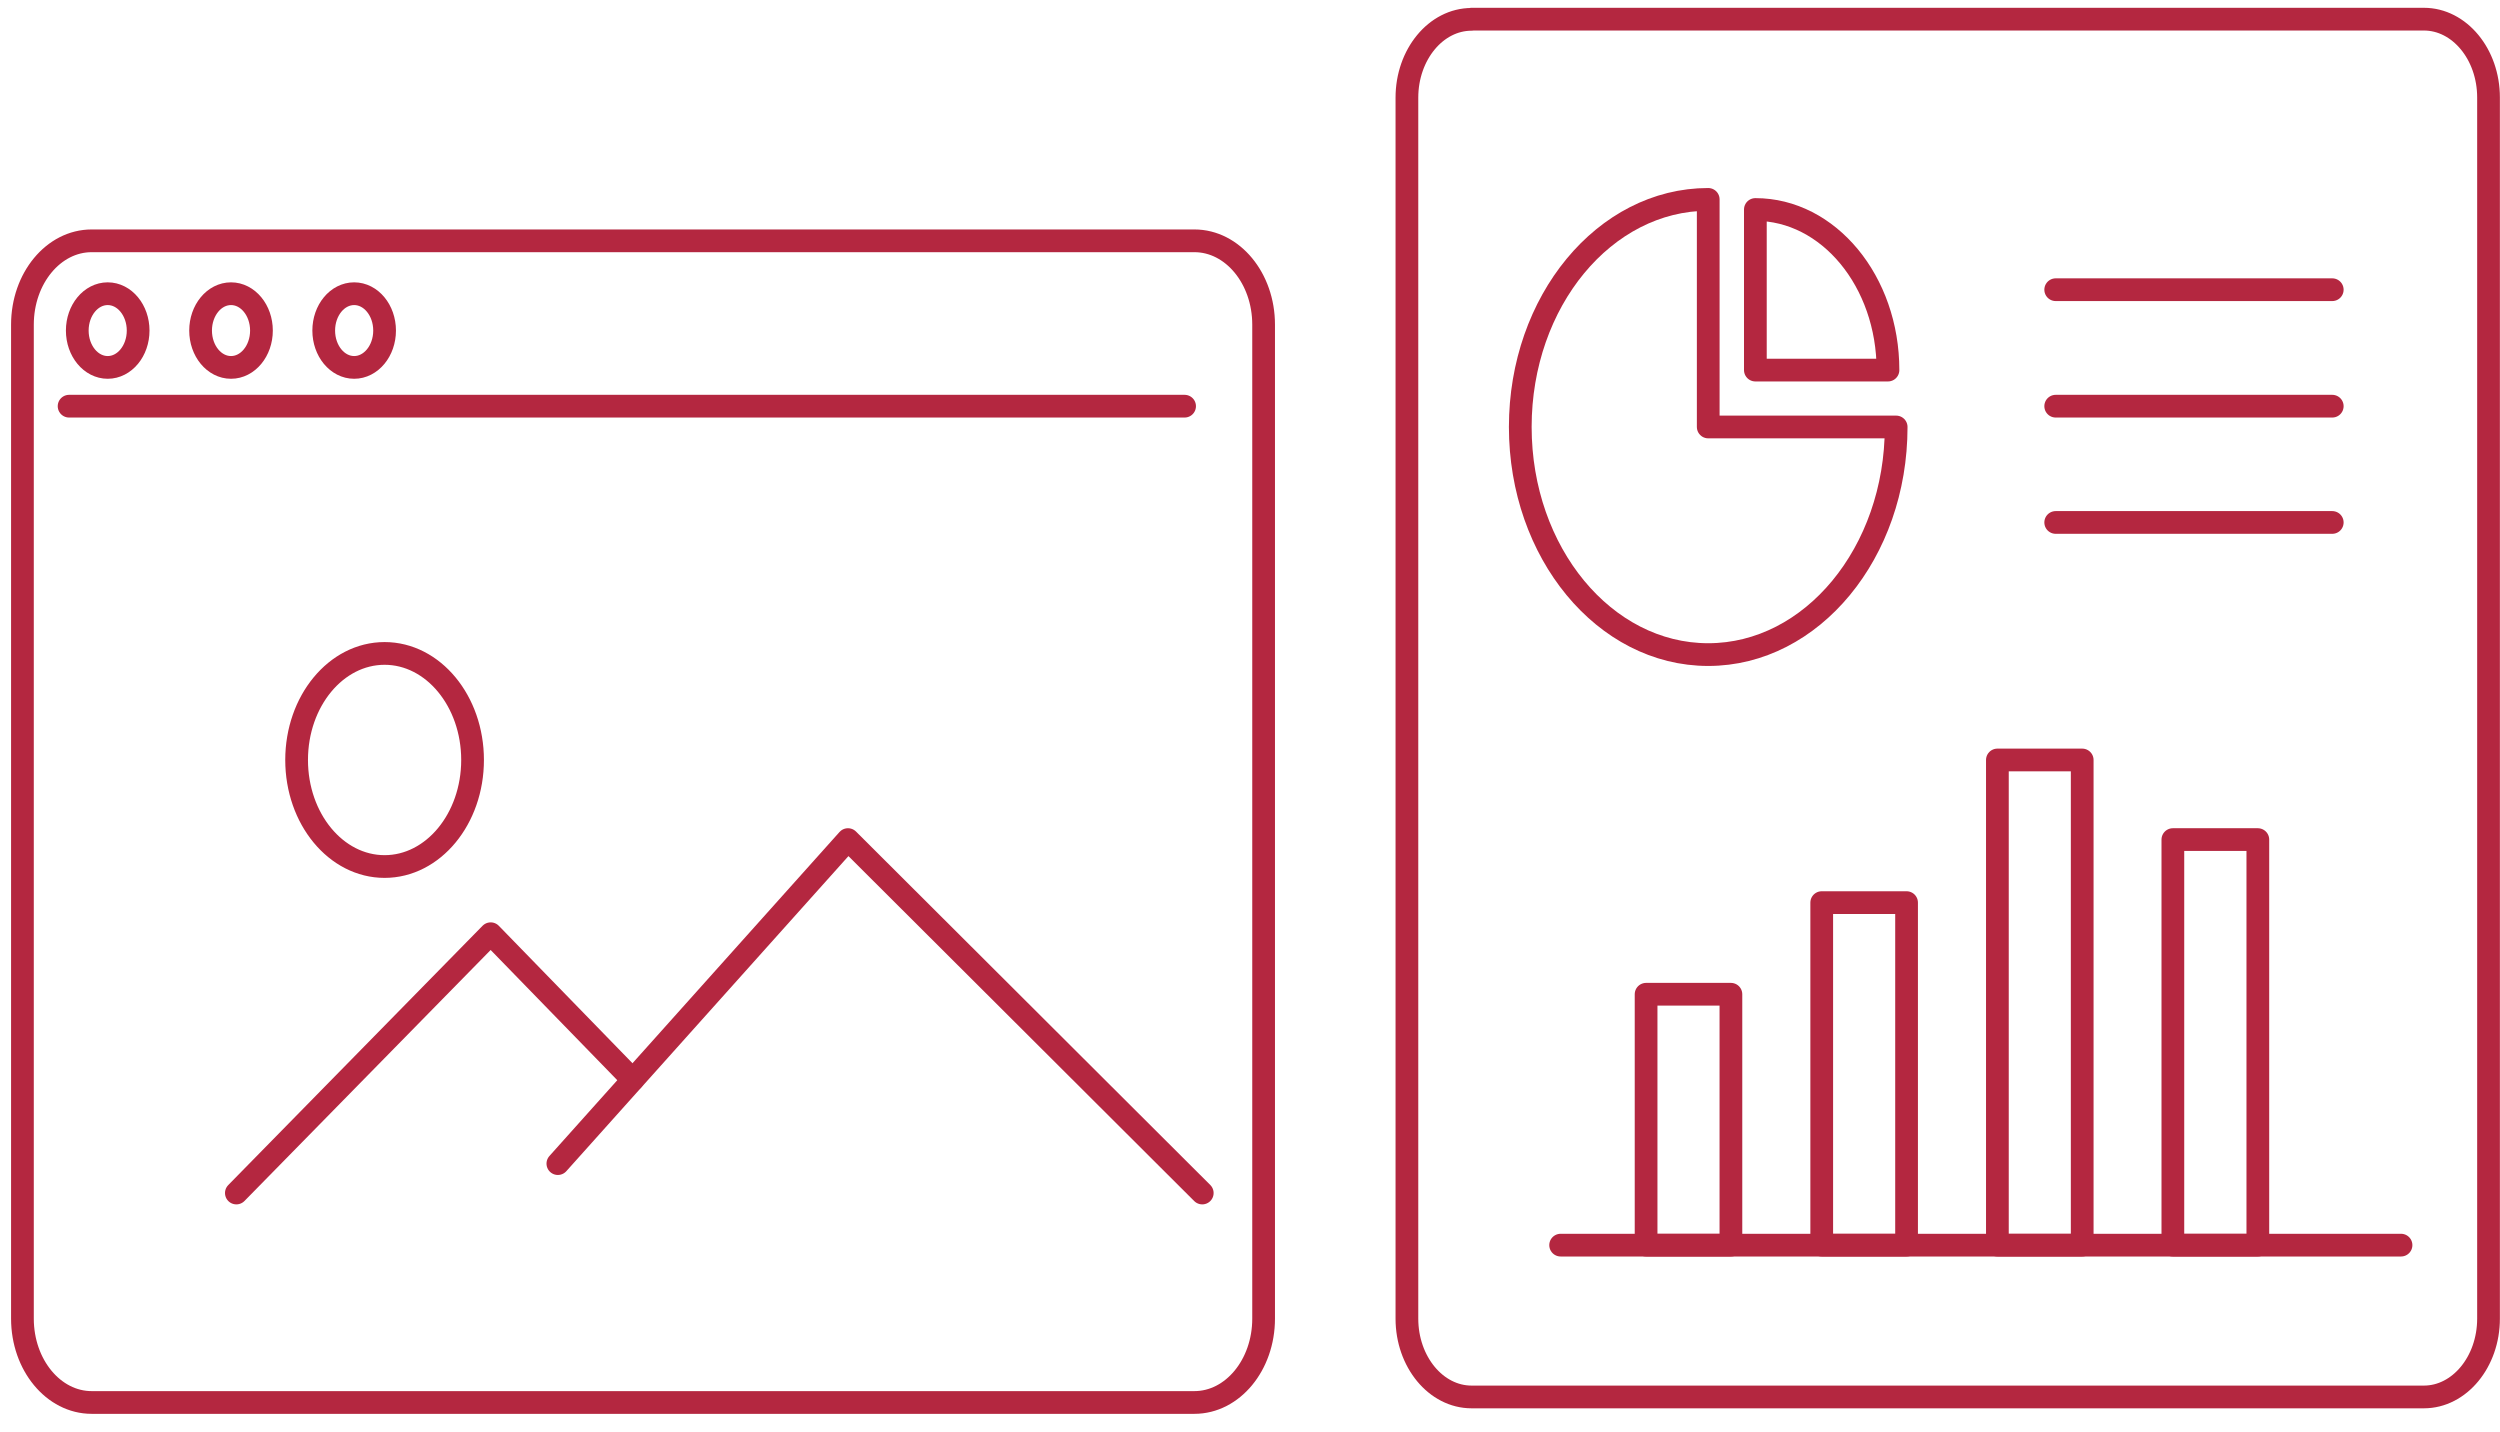
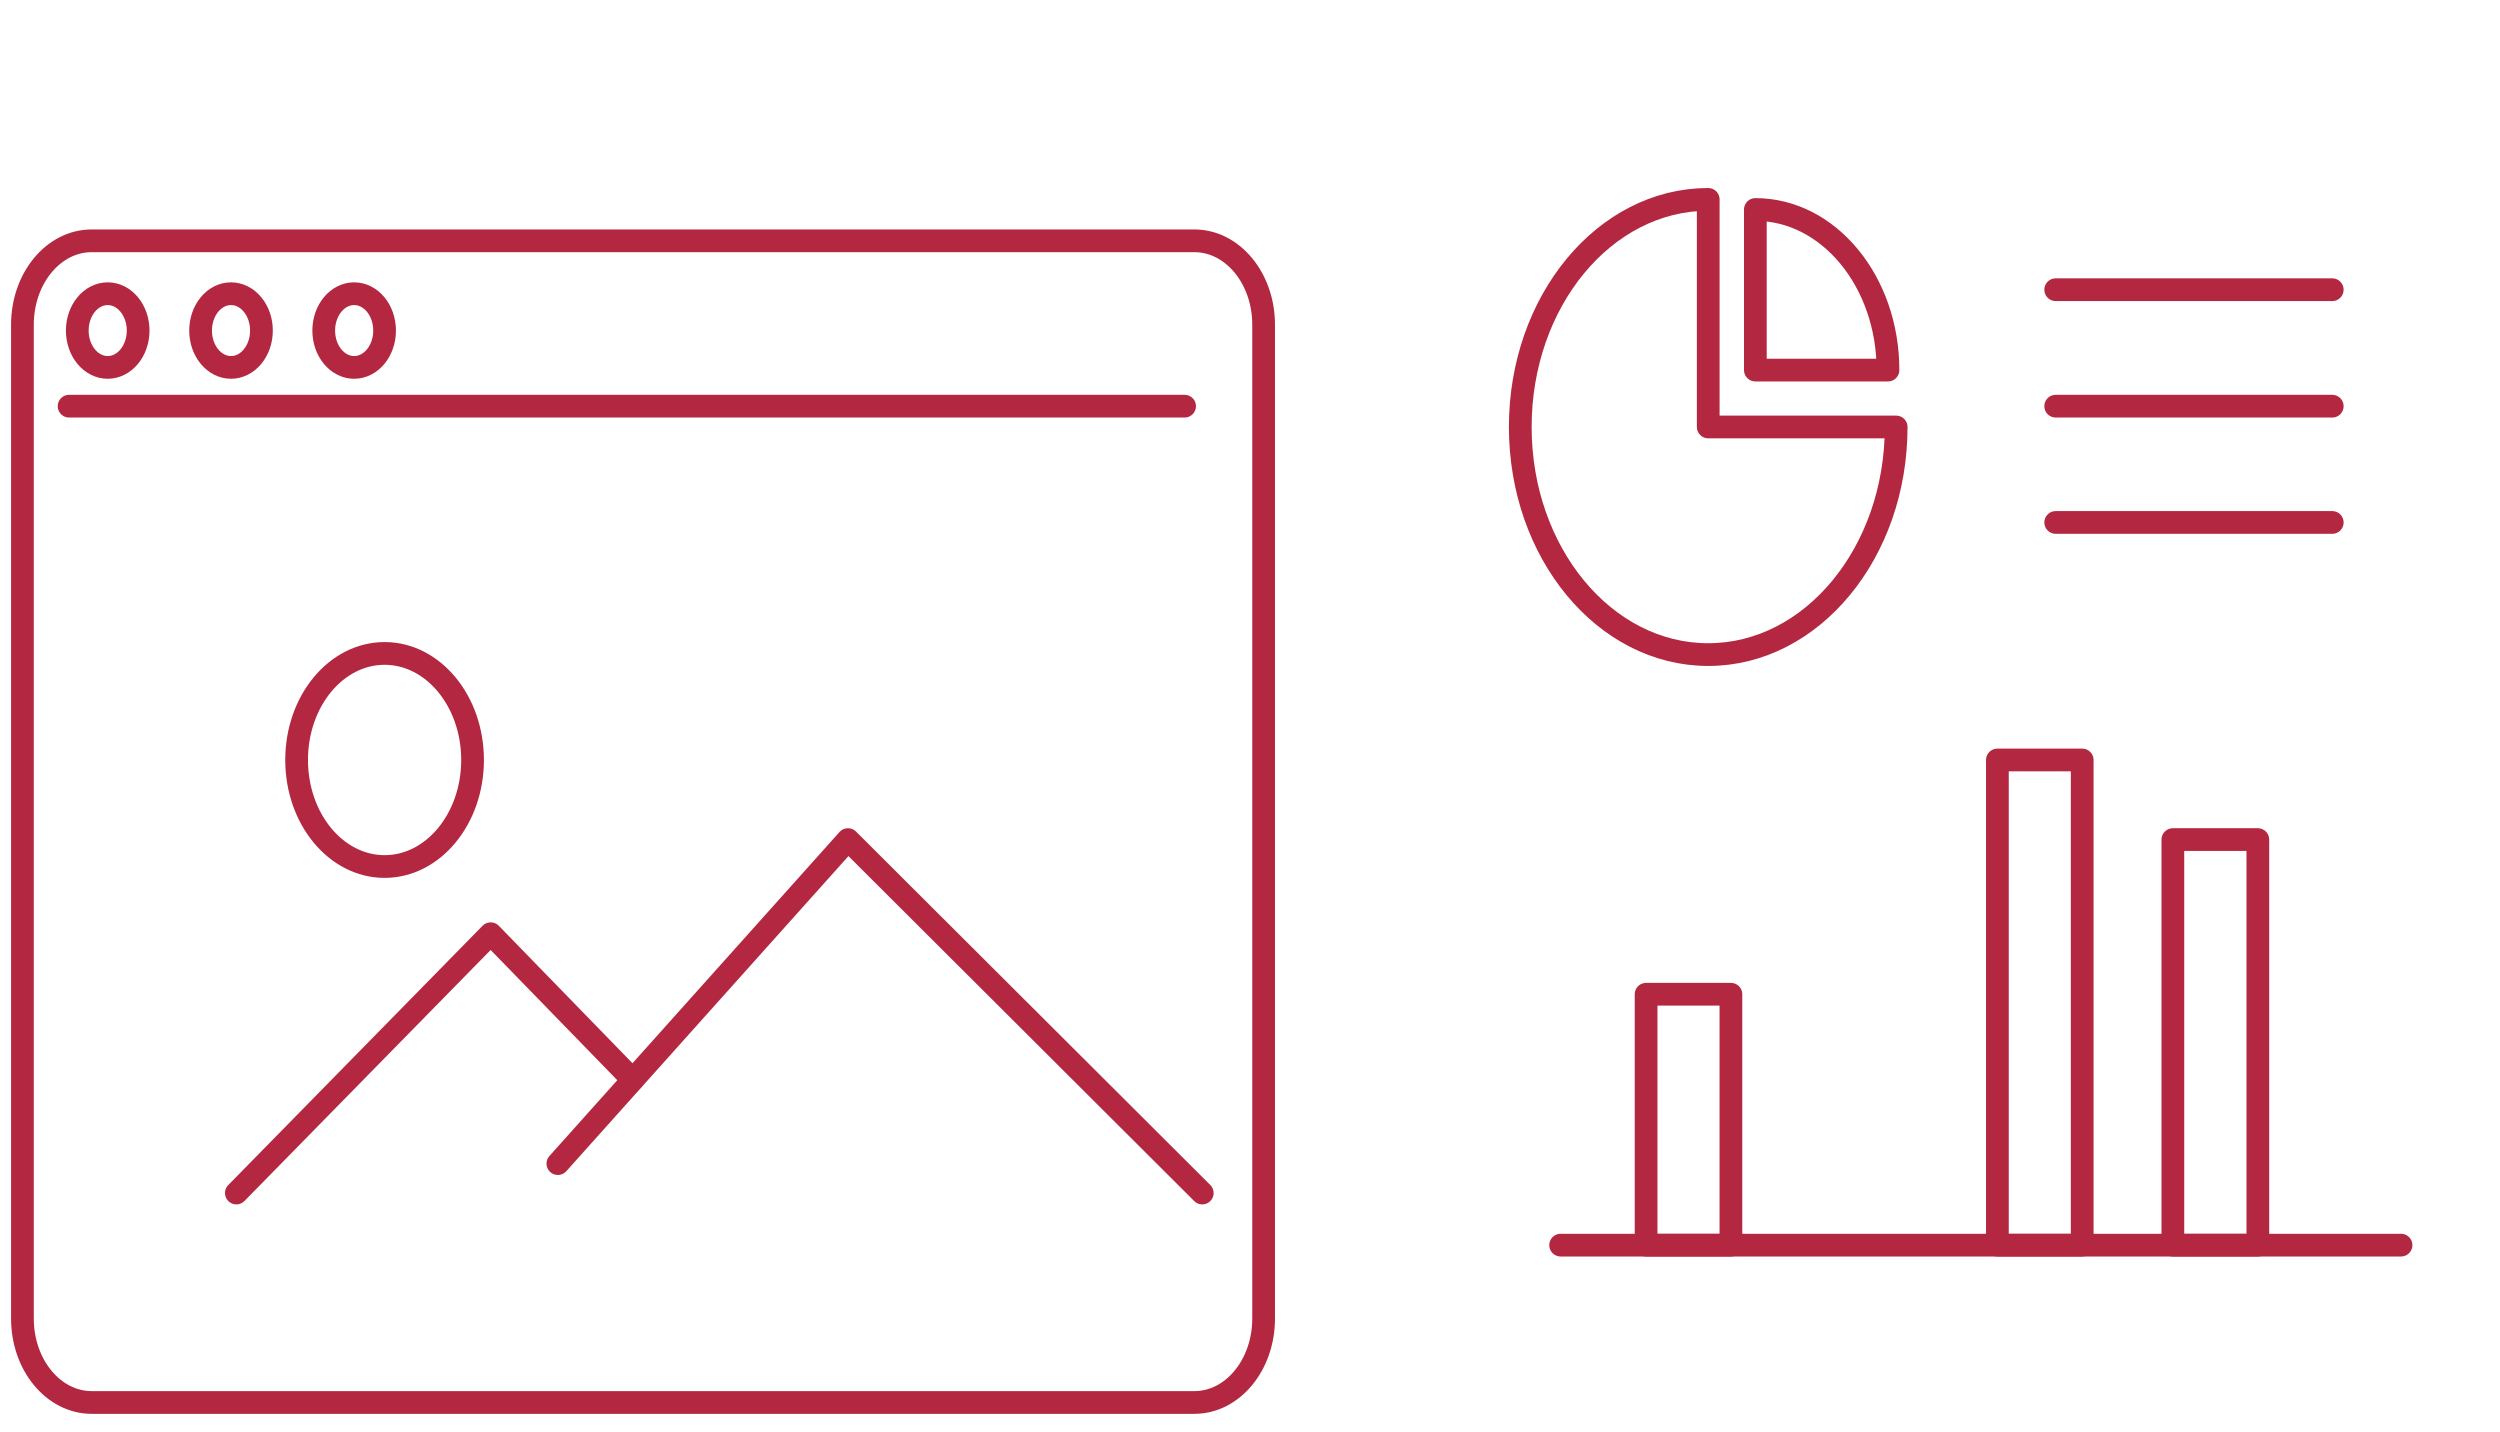
<svg xmlns="http://www.w3.org/2000/svg" width="110" height="63" viewBox="0 0 110 63" fill="none">
  <path d="M52.553 10.596H4.033C2.351 10.596 0.987 12.247 0.987 14.284V58.021C0.987 60.057 2.351 61.709 4.033 61.709H52.553C54.235 61.709 55.599 60.057 55.599 58.021V14.284C55.599 12.247 54.235 10.596 52.553 10.596Z" stroke="#B42740" stroke-linecap="round" stroke-linejoin="round" />
  <path d="M3.04 17.872H52.122" stroke="#B42740" stroke-linecap="round" stroke-linejoin="round" />
  <path d="M4.739 16.166C5.479 16.166 6.078 15.44 6.078 14.545C6.078 13.649 5.479 12.923 4.739 12.923C4 12.923 3.4 13.649 3.4 14.545C3.4 15.44 4 16.166 4.739 16.166Z" stroke="#B42740" stroke-linecap="round" stroke-linejoin="round" />
  <path d="M10.165 16.166C10.904 16.166 11.504 15.44 11.504 14.545C11.504 13.649 10.904 12.923 10.165 12.923C9.425 12.923 8.826 13.649 8.826 14.545C8.826 15.44 9.425 16.166 10.165 16.166Z" stroke="#B42740" stroke-linecap="round" stroke-linejoin="round" />
  <path d="M15.583 16.166C16.322 16.166 16.922 15.44 16.922 14.545C16.922 13.649 16.322 12.923 15.583 12.923C14.843 12.923 14.244 13.649 14.244 14.545C14.244 15.44 14.843 16.166 15.583 16.166Z" stroke="#B42740" stroke-linecap="round" stroke-linejoin="round" />
  <path d="M16.922 38.127C19.06 38.127 20.793 36.028 20.793 33.439C20.793 30.85 19.06 28.751 16.922 28.751C14.784 28.751 13.051 30.85 13.051 33.439C13.051 36.028 14.784 38.127 16.922 38.127Z" stroke="#B42740" stroke-linecap="round" stroke-linejoin="round" />
  <path d="M10.4 52.493L21.59 41.084L27.841 47.511" stroke="#B42740" stroke-linecap="round" stroke-linejoin="round" />
  <path d="M24.546 51.199L37.311 36.942L52.899 52.493" stroke="#B42740" stroke-linecap="round" stroke-linejoin="round" />
-   <path d="M64.749 0.843H106.651C108.218 0.843 109.495 2.389 109.495 4.287V58.021C109.495 59.92 108.218 61.466 106.651 61.466H64.749C63.181 61.466 61.904 59.92 61.904 58.021V4.296C61.904 2.397 63.181 0.851 64.749 0.851V0.843Z" stroke="#B42740" stroke-linecap="round" stroke-linejoin="round" />
  <path d="M90.451 12.747H102.619" stroke="#B42740" stroke-linecap="round" stroke-linejoin="round" />
  <path d="M90.451 17.872H102.619" stroke="#B42740" stroke-linecap="round" stroke-linejoin="round" />
  <path d="M90.451 22.988H102.619" stroke="#B42740" stroke-linecap="round" stroke-linejoin="round" />
  <path d="M83.431 18.787C83.431 24.315 79.726 28.802 75.162 28.802C70.597 28.802 66.892 24.315 66.892 18.787C66.892 13.259 70.597 8.773 75.162 8.773V18.787H83.431Z" stroke="#B42740" stroke-linecap="round" stroke-linejoin="round" />
  <path d="M77.236 9.218C80.455 9.218 83.071 12.377 83.071 16.284H77.236V9.218Z" stroke="#B42740" stroke-linecap="round" stroke-linejoin="round" />
  <path d="M76.16 43.747H72.428V54.786H76.16V43.747Z" stroke="#B42740" stroke-linecap="round" stroke-linejoin="round" />
-   <path d="M83.889 39.715H80.156V54.786H83.889V39.715Z" stroke="#B42740" stroke-linecap="round" stroke-linejoin="round" />
  <path d="M91.617 33.439H87.885V54.786H91.617V33.439Z" stroke="#B42740" stroke-linecap="round" stroke-linejoin="round" />
  <path d="M99.345 36.942H95.606V54.786H99.345V36.942Z" stroke="#B42740" stroke-linecap="round" stroke-linejoin="round" />
  <path d="M68.668 54.786H105.645" stroke="#B42740" stroke-linecap="round" stroke-linejoin="round" />
</svg>